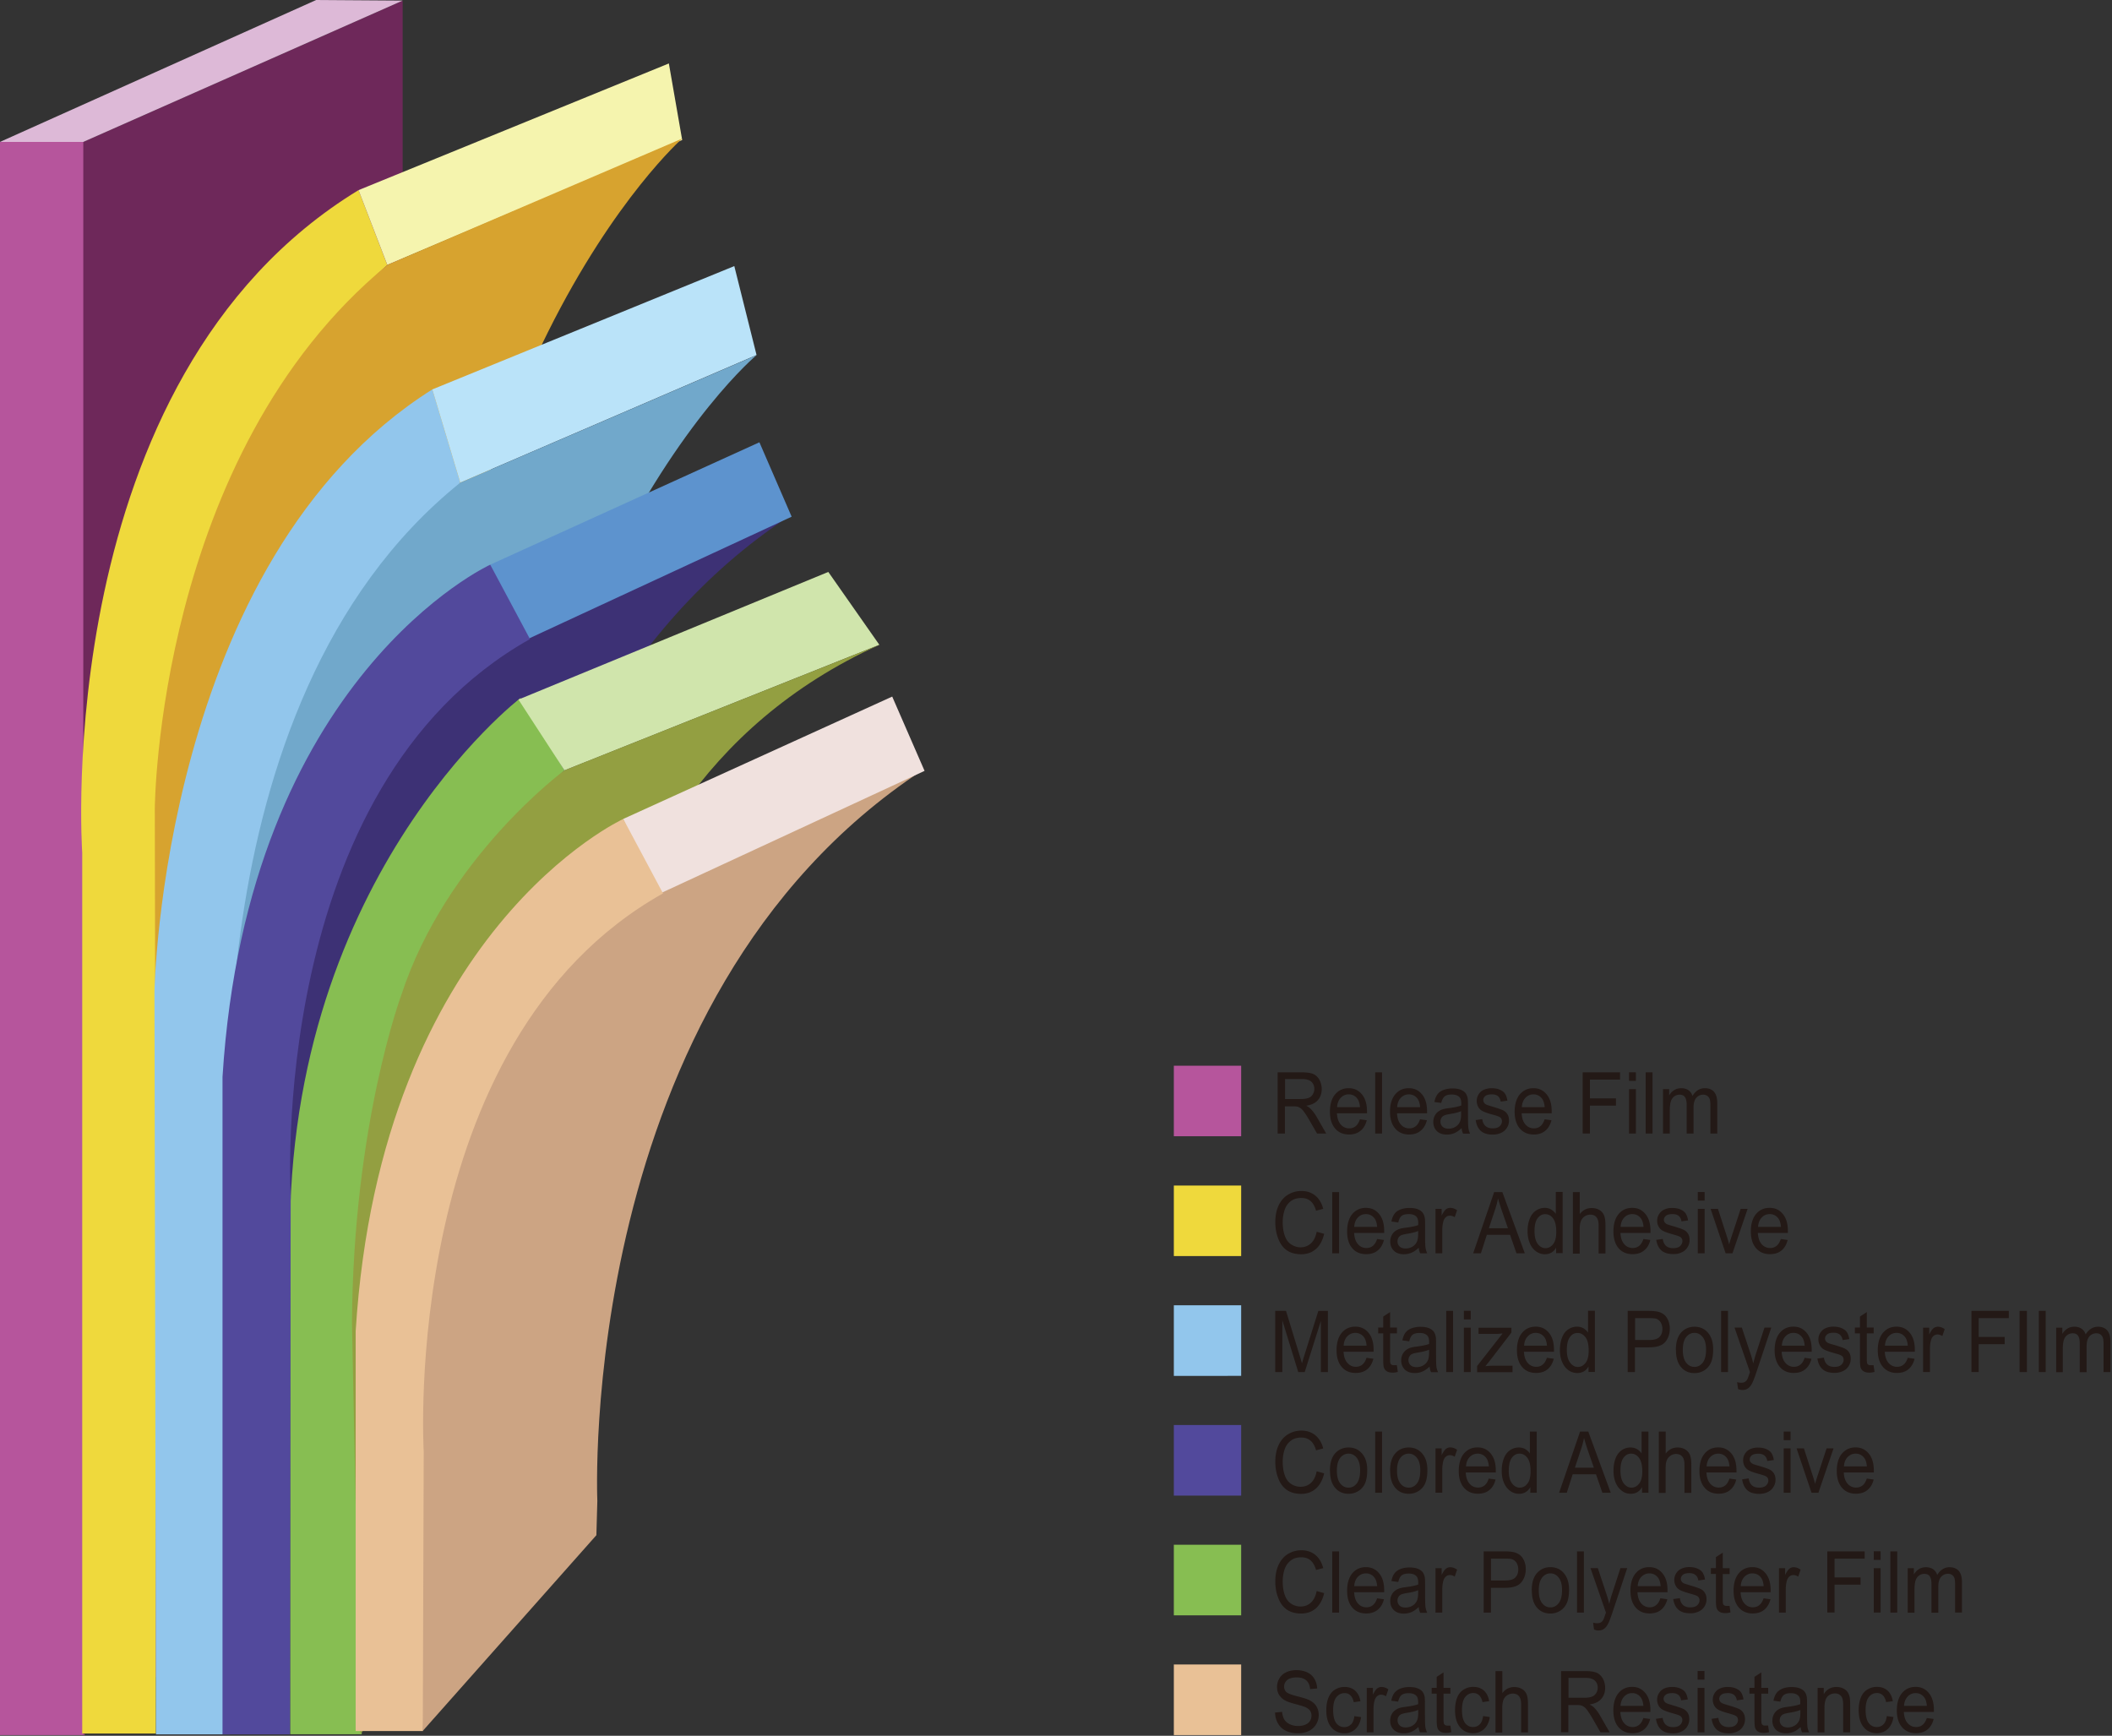
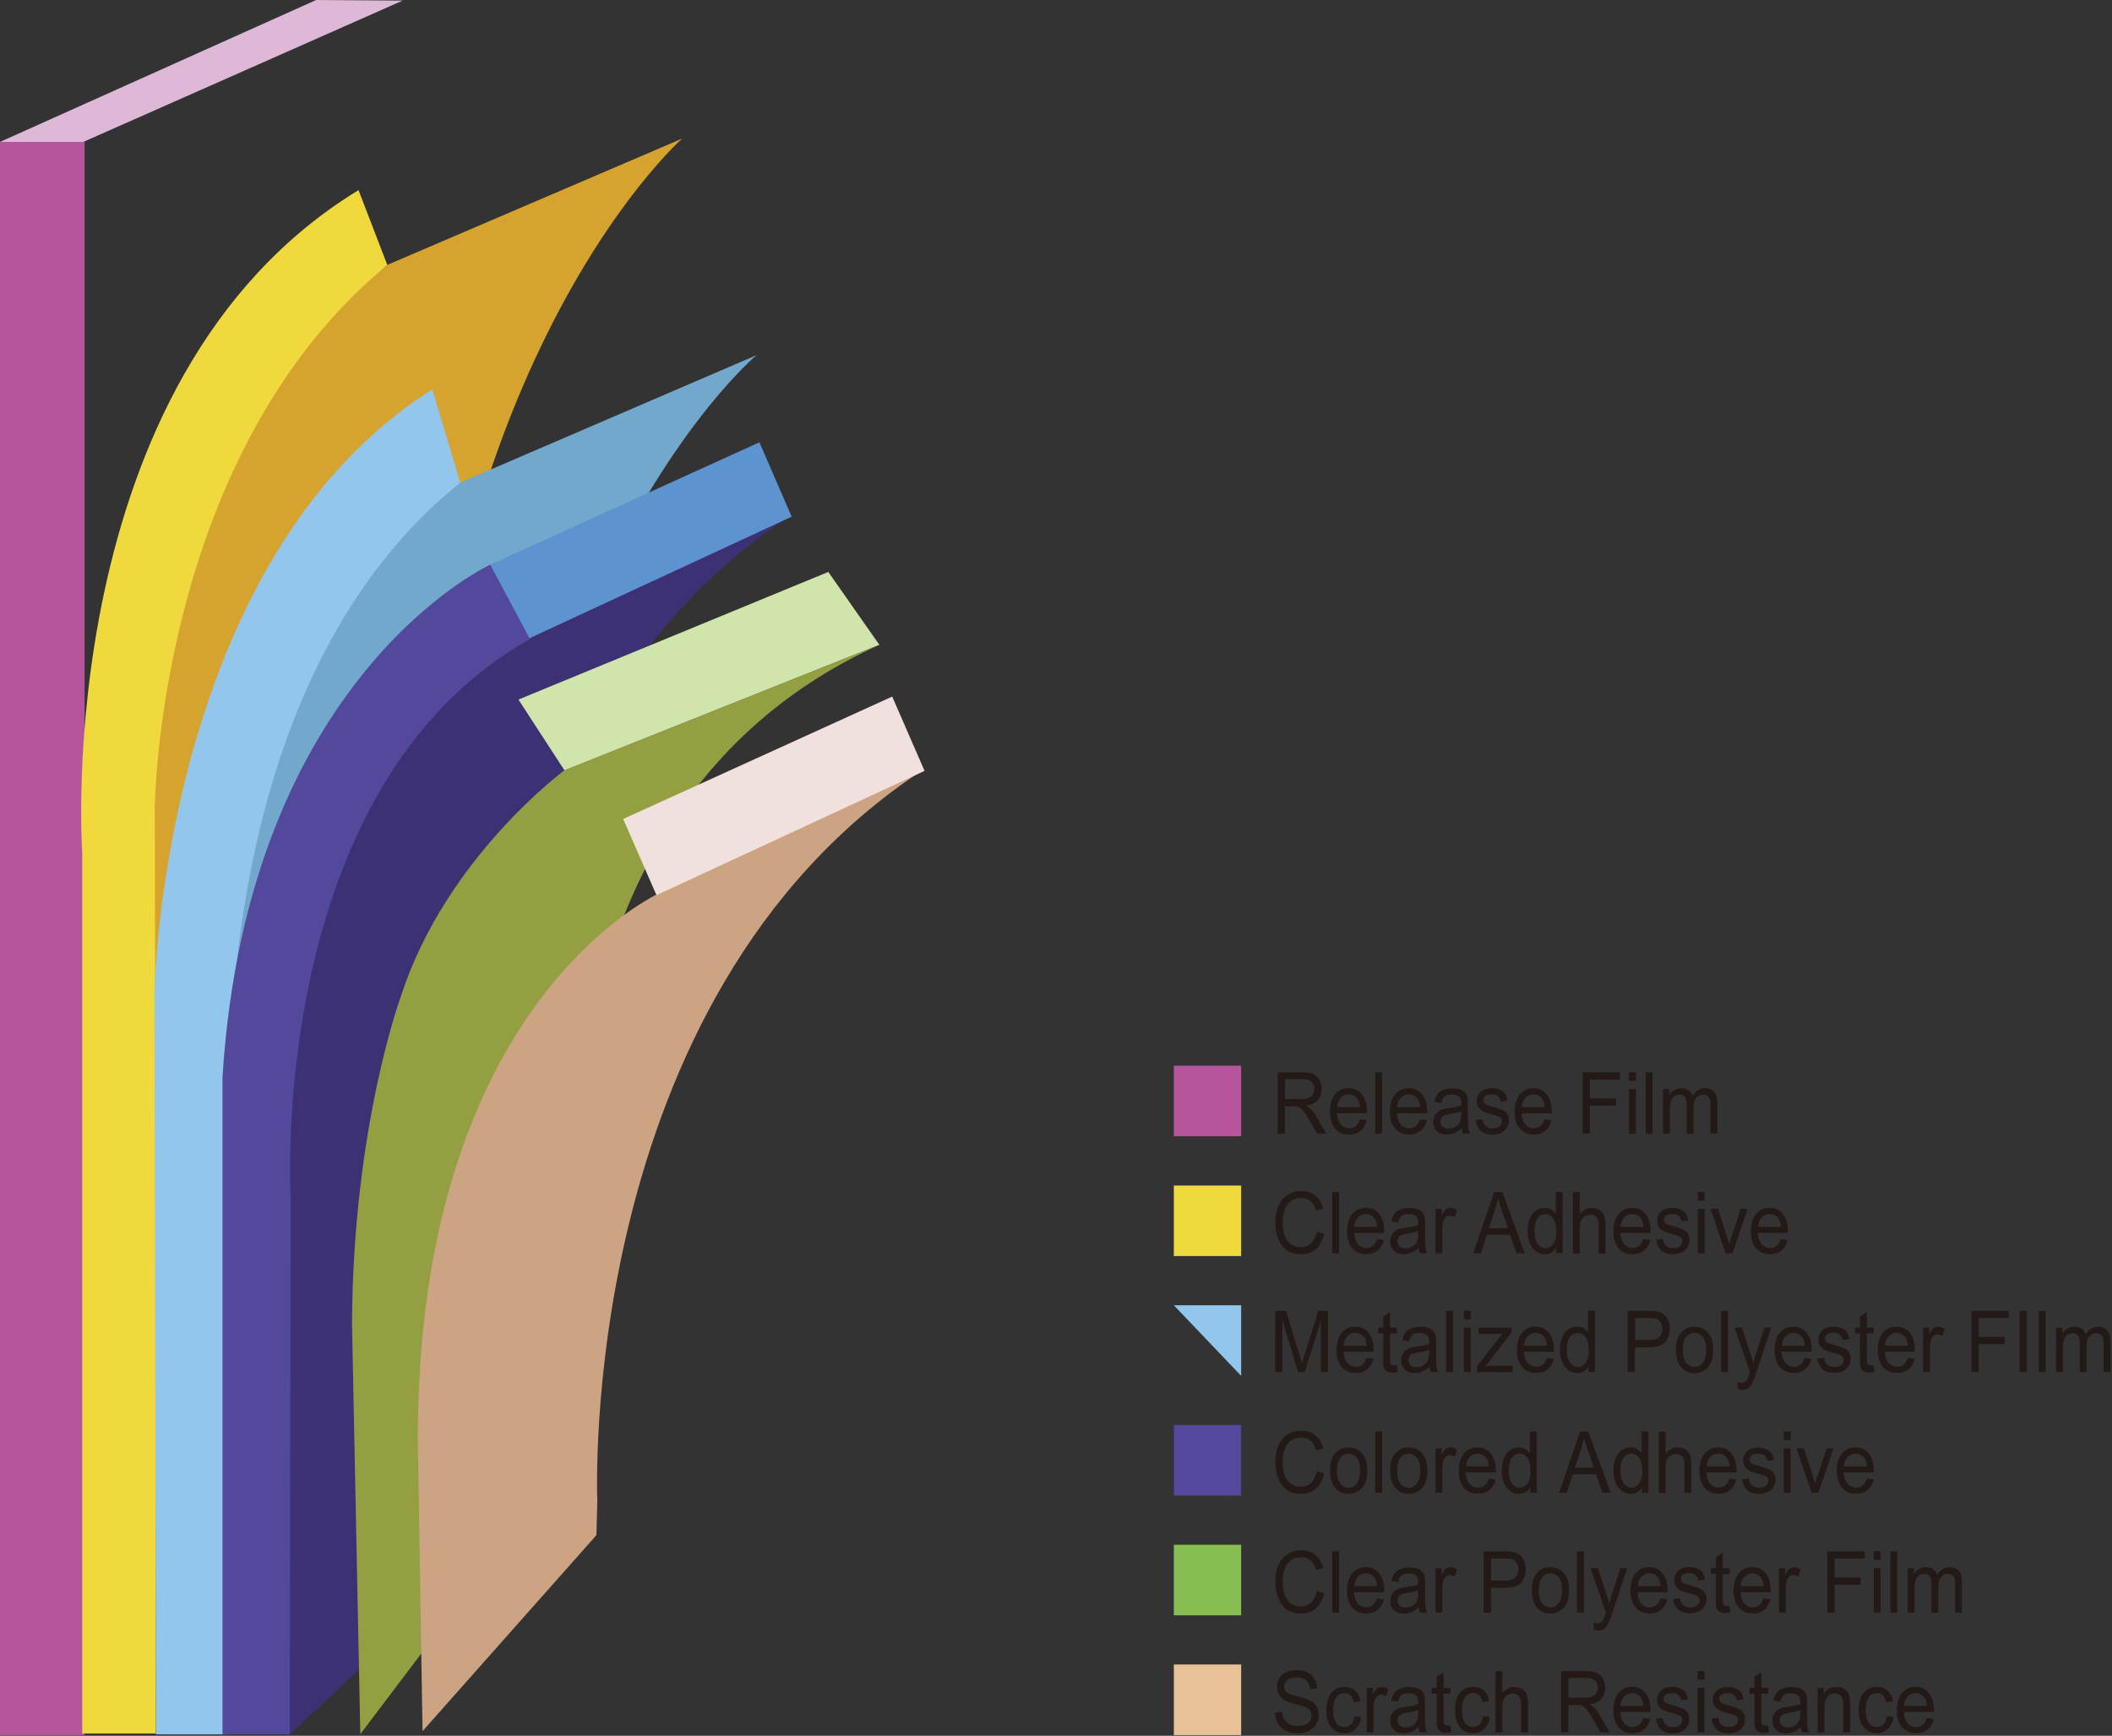
<svg xmlns="http://www.w3.org/2000/svg" width="466" height="383" fill="none">
  <rect width="100%" height="100%" fill="#333333" stroke="none" />
  <g clip-path="url(#a)">
    <path fill="#B6559C" d="M18.667 31.313H0v351.536h18.667z" />
-     <path fill="#6E285A" d="m88.846 326.607-70.468 56.216V31.313L88.846.132z" />
    <path fill="#DDB9D7" d="M0 31.313h18.378L88.846.131 69.76 0z" />
    <path fill="#EFD93C" d="M34.368 382.507H18.142V188.14S10.765 83.614 79.106 41.951l6.354 16.524S37.466 98.719 34.394 185.933v196.6z" />
-     <path fill="#F5F4AE" d="M79.106 41.952 147.58 14l2.941 16.891L85.46 58.45z" />
    <path fill="#D7A32F" d="m85.46 58.449 65.06-27.872S91.184 82.774 91.551 215.671v121.101l-57.025 45.735-.368-204.165s.447-77.967 51.302-119.867z" />
    <path fill="#92C6EC" d="M50.646 382.691H34.42l-.34-163.841s1.522-95.227 61.304-132.923l6.17 20.569s-51.302 67.801-50.882 162.37v113.852z" />
-     <path fill="#BAE3F9" d="m95.384 85.927 66.635-27.215 4.91 19.623-65.375 28.161z" />
    <path fill="#71A8CB" d="m101.554 106.496 65.374-28.135s-67.16 55.691-66.976 220.137v40.98l-49.175 43.24.578-120.813s-11.001-106.207 50.173-155.383z" />
    <path fill="#3D3175" d="m63.93 382.691 38.122-35.621.21-64.413s-4.673-118.448 71.965-168.806l-57.735 26.978S62.276 164.55 62.88 262.719l1.024 119.998z" />
    <path fill="#5D93CE" d="m108.17 124.596 7.351 16.838 59.152-27.425-7.115-16.418z" />
-     <path fill="#87BE52" d="m124.553 169.988-9.714-15.971s-53.166 40.612-50.803 123.938v104.71h15.779v-99.508s3.098-77.258 44.738-113.169" />
    <path fill="#D0E5AC" d="m114.392 154.359 68.368-28.161 11.263 16.077-69.47 27.714z" />
    <path fill="#939F41" d="m194.023 142.274-69.47 27.688s-26.07 19.203-35.995 49.57c0 0-10.633 28.529-10.896 72.372l1.838 90.735 48.125-63.572.131-43.187s-12.576-97.906 66.294-133.606z" />
    <path fill="#52499C" d="M49.097 382.692H63.93l.21-118.501s-5.514-90.445 52.798-123.177l-8.769-16.418s-53.534 24.509-59.073 113.037z" />
    <path fill="#CCA483" d="m93.257 381.955 38.332-43.213.21-7.592s-4.909-110.83 71.755-161.214l-57.734 26.978s-54.217 23.721-53.613 121.864l1.024 63.177z" />
    <path fill="#F0E1DE" d="m137.497 180.707 7.351 16.812L204 170.094l-7.141-16.392z" />
-     <path fill="#E9C196" d="M78.45 381.955h14.834l.21-61.654s-5.514-90.471 52.798-123.177l-8.769-16.418S83.99 205.215 78.476 293.743v88.239z" />
    <path fill="#231916" d="M281.909 250.123v-13.506h5.392c1.078 0 1.913.122 2.47.366.557.243 1.009.678 1.357 1.288.33.626.504 1.288.504 2.036 0 .957-.278 1.758-.835 2.419s-1.426 1.079-2.592 1.253c.435.226.766.453.975.679.469.47.921 1.079 1.339 1.793l2.105 3.672h-2.018l-1.618-2.802a24 24 0 0 0-1.165-1.862c-.313-.436-.574-.731-.818-.905a2.4 2.4 0 0 0-.73-.366 5 5 0 0 0-.905-.07h-1.861v6.005h-1.618zm1.617-7.623h3.462c.73 0 1.304-.087 1.739-.244.418-.156.731-.435.94-.8.226-.366.33-.766.33-1.201 0-.627-.209-1.149-.626-1.549-.418-.401-1.079-.609-1.983-.609h-3.844v4.403zM300.051 246.973l1.514.208c-.244.992-.696 1.776-1.357 2.315-.661.557-1.513.836-2.54.836-1.287 0-2.331-.436-3.079-1.323q-1.148-1.332-1.148-3.707c0-1.584.383-2.924 1.148-3.829.766-.905 1.757-1.358 2.992-1.358s2.157.453 2.905 1.34c.748.888 1.131 2.141 1.131 3.76v.435h-6.627c.052 1.079.33 1.897.834 2.471a2.4 2.4 0 0 0 1.879.853c.557 0 1.026-.157 1.426-.487.383-.314.696-.818.94-1.532zm-5.044-2.681h5.062c-.07-.818-.261-1.444-.574-1.862-.487-.644-1.131-.957-1.896-.957a2.33 2.33 0 0 0-1.775.766c-.487.504-.747 1.2-.8 2.053zM303.426 250.123v-13.506h1.513v13.506zM313.324 246.973l1.513.208c-.244.992-.713 1.776-1.374 2.315-.661.557-1.514.836-2.54.836-1.287 0-2.331-.436-3.079-1.323q-1.148-1.332-1.148-3.707c0-1.584.383-2.924 1.148-3.829.766-.905 1.757-1.358 2.992-1.358s2.157.453 2.905 1.34c.748.888 1.131 2.141 1.131 3.76v.435h-6.628c.053 1.079.331 1.897.835 2.471a2.4 2.4 0 0 0 1.879.853c.557 0 1.026-.157 1.426-.487.4-.314.714-.818.94-1.532zm-5.045-2.681h5.062c-.07-.818-.261-1.444-.574-1.862-.487-.644-1.131-.957-1.913-.957-.696 0-1.288.261-1.775.766-.487.504-.748 1.2-.8 2.053M322.508 248.905c-.54.522-1.079.888-1.583 1.114a4.4 4.4 0 0 1-1.653.33q-1.461 0-2.244-.783c-.521-.522-.782-1.201-.782-2.019 0-.47.104-.922.295-1.305.192-.4.453-.714.783-.957a3.3 3.3 0 0 1 1.079-.54c.295-.087.748-.174 1.339-.243 1.218-.157 2.105-.348 2.679-.575v-.435c0-.679-.139-1.148-.418-1.427-.382-.365-.939-.557-1.687-.557s-1.218.139-1.566.418c-.33.278-.574.748-.748 1.444l-1.513-.208c.139-.697.365-1.254.661-1.671s.748-.749 1.322-.975 1.253-.348 2.001-.348c.747 0 1.374.104 1.843.296q.705.287 1.044.731c.226.296.383.679.47 1.114.052.278.069.8.069 1.531v2.211q0 2.323.105 2.924c.069.417.191.8.365 1.166h-1.548c-.174-.348-.278-.749-.331-1.219zm-.122-3.725q-.809.366-2.453.627c-.626.104-1.061.209-1.304.331a1.27 1.27 0 0 0-.592.539 1.6 1.6 0 0 0-.208.801c0 .452.156.818.452 1.114s.748.452 1.322.452 1.096-.139 1.548-.418q.678-.417.991-1.148c.157-.366.244-.94.244-1.671v-.627M325.587 247.147l1.461-.209c.087.661.331 1.166.713 1.514.383.348.922.522 1.601.522s1.2-.157 1.53-.47.505-.679.505-1.096c0-.366-.139-.679-.435-.888-.209-.157-.731-.331-1.548-.557-1.114-.296-1.879-.574-2.296-.801-.418-.226-.748-.522-.957-.922a2.8 2.8 0 0 1-.331-1.305c0-.435.087-.836.279-1.219.174-.365.435-.678.73-.922.226-.191.557-.348.957-.487.4-.122.835-.192 1.305-.192.695 0 1.304.105 1.826.331s.922.522 1.166.905.417.888.504 1.514l-1.479.209c-.069-.505-.261-.888-.574-1.184q-.495-.417-1.356-.417c-.696 0-1.183.122-1.479.383-.296.243-.435.539-.435.887 0 .209.07.418.192.592.121.174.313.331.574.435.139.07.591.209 1.339.435 1.061.314 1.809.575 2.226.766s.748.487.992.87.348.853.348 1.427-.139 1.079-.435 1.549a2.88 2.88 0 0 1-1.27 1.132c-.539.261-1.165.4-1.861.4-1.148 0-2.035-.261-2.627-.801-.608-.522-.991-1.322-1.148-2.384zM340.808 246.973l1.513.208c-.243.992-.713 1.776-1.357 2.315-.661.557-1.513.836-2.539.836-1.288 0-2.314-.436-3.079-1.323q-1.149-1.332-1.148-3.707c0-1.584.382-2.924 1.148-3.829s1.757-1.358 2.992-1.358 2.157.453 2.905 1.34c.748.888 1.13 2.141 1.13 3.76v.435h-6.627c.052 1.079.33 1.897.835 2.471s1.13.853 1.878.853c.557 0 1.027-.157 1.427-.487.4-.314.696-.818.939-1.532zm-5.045-2.681h5.062c-.069-.818-.261-1.444-.574-1.862-.487-.644-1.131-.957-1.896-.957-.713 0-1.305.261-1.774.766-.487.504-.748 1.2-.8 2.053zM349.209 250.123v-13.506h8.245v1.601h-6.644v4.143h5.74v1.601h-5.74v6.144h-1.618zM360.95 238.497V236.6h-1.513v1.897zm0 11.626v-9.799h-1.513v9.799zM363.107 250.123v-13.506h1.514v13.506zM366.934 250.123v-9.799h1.357v1.375c.279-.47.644-.87 1.096-1.149.452-.296.974-.435 1.566-.435.643 0 1.182.157 1.6.453q.626.444.887 1.253c.696-1.149 1.6-1.706 2.731-1.706.87 0 1.548.261 2.018.801.469.539.713 1.375.713 2.489v6.718h-1.513v-6.161c0-.662-.053-1.149-.14-1.428a1.53 1.53 0 0 0-.521-.713 1.6 1.6 0 0 0-.905-.279c-.626 0-1.131.227-1.548.697-.4.452-.609 1.183-.609 2.193v5.691h-1.513v-6.37c0-.731-.122-1.288-.365-1.654-.244-.365-.644-.557-1.183-.557a2 2 0 0 0-1.166.366c-.348.244-.609.609-.765 1.079s-.244 1.149-.244 2.054v5.082h-1.513zM290.519 271.792l1.652.452c-.347 1.462-.956 2.594-1.826 3.36q-1.331 1.148-3.235 1.148c-1.27 0-2.383-.296-3.201-.887-.835-.592-1.461-1.445-1.879-2.576-.435-1.114-.643-2.332-.643-3.62 0-1.41.243-2.628.73-3.673s1.183-1.845 2.07-2.384a5.6 5.6 0 0 1 2.957-.818c1.218 0 2.244.348 3.079 1.027.835.696 1.409 1.653 1.74 2.906l-1.583.418c-.279-.975-.696-1.688-1.235-2.141-.539-.452-1.218-.661-2.035-.661-.94 0-1.74.244-2.366.748-.626.505-1.079 1.166-1.339 2.002a8.6 8.6 0 0 0-.383 2.576c0 1.148.156 2.14.452 2.993s.765 1.497 1.409 1.915 1.322.644 2.07.644c.905 0 1.67-.296 2.296-.871.626-.574 1.044-1.427 1.27-2.558M293.946 276.543v-13.506h1.514v13.506zM303.844 273.392l1.513.209c-.243.992-.696 1.775-1.374 2.315-.661.557-1.513.818-2.54.818-1.304 0-2.33-.435-3.078-1.323-.766-.87-1.131-2.123-1.131-3.707s.383-2.924 1.148-3.829 1.774-1.357 2.992-1.357 2.157.435 2.905 1.34c.748.887 1.13 2.14 1.13 3.759v.435h-6.627c.052 1.079.331 1.897.835 2.472a2.4 2.4 0 0 0 1.879.852c.556 0 1.026-.156 1.426-.487s.713-.818.939-1.532zm-5.045-2.68h5.062c-.069-.818-.261-1.445-.574-1.862-.487-.644-1.13-.957-1.913-.957-.696 0-1.287.243-1.774.765-.487.505-.748 1.201-.801 2.054M313.028 275.324c-.557.522-1.078.888-1.6 1.097a4.4 4.4 0 0 1-1.653.33c-.974 0-1.722-.261-2.244-.8-.522-.522-.782-1.201-.782-2.019 0-.47.104-.922.295-1.305.192-.401.453-.714.783-.958a3.3 3.3 0 0 1 1.078-.539c.296-.087.748-.174 1.34-.244 1.218-.156 2.105-.348 2.679-.574v-.435c0-.679-.14-1.149-.418-1.427-.383-.383-.939-.557-1.687-.557-.713 0-1.218.139-1.566.4-.33.278-.574.748-.73 1.445l-1.514-.209c.14-.696.348-1.253.661-1.671.296-.435.748-.749 1.322-.975s1.253-.348 2.018-.348c.766 0 1.374.105 1.844.296s.818.435 1.044.748c.226.296.382.662.469 1.132.053.278.07.783.07 1.531v2.211q0 2.323.104 2.924c.07.4.192.8.366 1.166h-1.548a3.2 3.2 0 0 1-.314-1.219zm-.122-3.707q-.809.366-2.452.627c-.627.104-1.061.209-1.305.33a1.27 1.27 0 0 0-.591.54c-.14.244-.209.505-.209.801 0 .435.156.818.452 1.113s.748.453 1.322.453 1.096-.139 1.548-.418q.679-.417.992-1.148c.156-.383.243-.94.243-1.671v-.627M316.733 276.542v-9.798h1.357v1.479c.347-.696.661-1.148.939-1.375.296-.226.591-.33.957-.33q.756 0 1.513.522l-.522 1.531a2.04 2.04 0 0 0-1.078-.33c-.314 0-.609.104-.87.33-.261.209-.435.522-.557.905a7.6 7.6 0 0 0-.243 1.932v5.134h-1.514zM325.048 276.543l4.627-13.506h1.809l4.957 13.506h-1.843l-1.409-4.073h-5.132l-1.304 4.073zm3.479-5.535h4.192l-1.305-3.742a72 72 0 0 1-.887-2.819c-.174.87-.4 1.74-.696 2.593l-1.322 3.986zM343.347 276.543v-1.236c-.557.957-1.392 1.444-2.47 1.444a3.24 3.24 0 0 1-1.966-.644c-.591-.435-1.061-1.026-1.374-1.81-.331-.765-.487-1.653-.487-2.645s.139-1.862.452-2.663c.296-.801.731-1.392 1.339-1.827a3.37 3.37 0 0 1 1.983-.644c.54 0 1.009.121 1.427.365.417.244.765.574 1.026.957v-4.838h1.513v13.506h-1.391zm-4.766-4.891c0 1.253.243 2.193.713 2.819.487.627 1.061.94 1.704.94.644 0 1.218-.296 1.688-.887.469-.592.695-1.497.695-2.715 0-1.341-.226-2.333-.695-2.959-.47-.627-1.044-.94-1.74-.94s-1.235.296-1.687.905-.678 1.549-.678 2.854zM347.052 276.543v-13.506h1.513v4.856c.696-.905 1.583-1.34 2.627-1.34.644 0 1.218.139 1.705.435s.817.679 1.026 1.183q.313.757.313 2.193v6.214h-1.513v-6.196c0-.836-.157-1.427-.487-1.81-.313-.383-.783-.557-1.357-.557-.435 0-.852.122-1.235.383a2.24 2.24 0 0 0-.835 1.044c-.174.435-.261 1.044-.261 1.81v5.36h-1.513zM362.62 273.392l1.513.209c-.243.992-.695 1.775-1.374 2.315-.661.557-1.513.818-2.539.818-1.305 0-2.331-.435-3.097-1.323-.748-.87-1.13-2.123-1.13-3.707s.382-2.924 1.148-3.829 1.774-1.357 2.992-1.357 2.157.435 2.905 1.34c.748.887 1.13 2.14 1.13 3.759v.435h-6.627c.052 1.079.33 1.897.835 2.472a2.39 2.39 0 0 0 1.878.852c.557 0 1.027-.156 1.427-.487s.713-.818.939-1.532zm-5.044-2.68h5.061c-.069-.818-.26-1.445-.574-1.862-.487-.644-1.13-.957-1.913-.957-.696 0-1.287.243-1.774.765-.487.505-.748 1.201-.8 2.054M365.403 273.584l1.479-.209c.087.661.33 1.166.696 1.514.382.348.922.522 1.6.522s1.2-.156 1.531-.47.504-.678.504-1.096c0-.383-.139-.661-.435-.888-.208-.139-.73-.33-1.548-.557-1.113-.313-1.878-.574-2.296-.8a2.34 2.34 0 0 1-.957-.923 2.6 2.6 0 0 1-.33-1.322c0-.435.087-.836.278-1.219.192-.365.435-.678.748-.922.226-.192.557-.348.957-.487.4-.14.835-.192 1.304-.192.696 0 1.305.105 1.844.331.522.226.905.522 1.166.905q.365.574.522 1.514l-1.462.209c-.069-.505-.26-.905-.591-1.184-.33-.295-.783-.417-1.357-.417-.696 0-1.183.122-1.478.365-.296.261-.453.557-.453.888 0 .209.07.4.192.574.121.174.313.331.574.435.156.07.591.209 1.339.418 1.061.313 1.809.574 2.227.766.417.209.748.487.991.87.244.383.348.853.348 1.41s-.139 1.079-.435 1.566-.713.87-1.27 1.131c-.556.279-1.165.401-1.861.401-1.148 0-2.035-.261-2.644-.801-.609-.539-.991-1.323-1.148-2.384zM374.605 264.917v-1.897h1.514v1.897zm0 11.626v-9.799h1.514v9.799zM380.746 276.543l-3.305-9.799h1.618l1.896 5.865c.208.644.4 1.288.574 1.967.139-.522.33-1.131.574-1.862l1.965-5.97h1.531l-3.34 9.799h-1.513M392.922 273.392l1.513.209c-.243.992-.695 1.775-1.356 2.315-.661.557-1.514.818-2.54.818-1.287 0-2.314-.435-3.079-1.323-.765-.87-1.148-2.123-1.148-3.707s.383-2.924 1.148-3.829 1.757-1.357 2.992-1.357 2.157.435 2.905 1.34c.748.887 1.131 2.14 1.131 3.759v.435h-6.628c.07 1.079.331 1.897.835 2.472a2.4 2.4 0 0 0 1.879.852c.556 0 1.026-.156 1.426-.487s.696-.818.939-1.532zm-5.027-2.68h5.062c-.07-.818-.261-1.445-.574-1.862-.487-.644-1.131-.957-1.896-.957-.696 0-1.305.243-1.775.765-.487.505-.747 1.201-.8 2.054zM290.519 324.649l1.652.452c-.347 1.462-.956 2.593-1.826 3.359-.887.783-1.966 1.166-3.235 1.166-1.27 0-2.383-.296-3.201-.887-.835-.592-1.461-1.445-1.879-2.576-.435-1.114-.643-2.332-.643-3.62 0-1.41.243-2.628.73-3.673s1.183-1.844 2.07-2.384a5.6 5.6 0 0 1 2.957-.818c1.218 0 2.244.348 3.079 1.027.835.696 1.409 1.653 1.74 2.906l-1.583.418c-.279-.975-.696-1.688-1.235-2.141q-.809-.678-2.035-.678c-.94 0-1.74.243-2.366.748s-1.079 1.166-1.339 2.001a8.6 8.6 0 0 0-.383 2.576c0 1.149.156 2.141.452 2.994s.765 1.497 1.409 1.914a3.7 3.7 0 0 0 2.07.627c.905 0 1.67-.279 2.296-.853s1.044-1.427 1.27-2.558M293.441 324.492q0-2.715 1.357-4.02c.766-.731 1.687-1.079 2.766-1.079 1.2 0 2.192.435 2.957 1.322.765.888 1.148 2.089 1.148 3.655 0 1.253-.174 2.245-.504 2.976a3.74 3.74 0 0 1-1.479 1.671c-.643.4-1.357.592-2.122.592-1.235 0-2.227-.435-2.975-1.323-.765-.87-1.13-2.141-1.13-3.794zm1.531 0q0 1.88.731 2.82c.487.626 1.096.939 1.844.939s1.339-.313 1.826-.939q.73-.94.731-2.872c0-1.218-.244-2.123-.731-2.75q-.73-.94-1.826-.94c-.731 0-1.357.313-1.844.94q-.73.94-.731 2.819zM303.426 329.383v-13.506h1.513v13.506zM306.714 324.492q0-2.715 1.357-4.02c.748-.731 1.67-1.079 2.765-1.079 1.201 0 2.192.435 2.958 1.322.765.888 1.148 2.089 1.148 3.655 0 1.253-.174 2.245-.505 2.976a3.74 3.74 0 0 1-1.478 1.671c-.644.4-1.357.592-2.123.592-1.235 0-2.226-.435-2.974-1.323-.765-.87-1.131-2.141-1.131-3.794zm1.531 0q0 1.88.73 2.82c.487.626 1.096.939 1.844.939s1.339-.313 1.826-.939q.731-.94.731-2.872c0-1.218-.243-2.123-.731-2.75q-.73-.94-1.826-.94c-.731 0-1.357.313-1.844.94q-.73.94-.73 2.819zM316.733 329.382v-9.798h1.357v1.497c.347-.697.661-1.149.939-1.375.296-.209.591-.331.957-.331q.756 0 1.513.522l-.522 1.532c-.365-.227-.731-.348-1.078-.348-.314 0-.609.104-.87.33-.261.209-.435.522-.557.905a7.6 7.6 0 0 0-.243 1.932v5.117h-1.514zM328.474 326.25l1.514.209c-.244.992-.696 1.775-1.357 2.314-.661.557-1.514.818-2.54.818-1.287 0-2.313-.435-3.079-1.322q-1.148-1.332-1.148-3.708c0-1.583.383-2.923 1.148-3.828.766-.905 1.757-1.358 2.992-1.358s2.157.453 2.905 1.34c.748.888 1.131 2.141 1.131 3.759v.436h-6.628c.053 1.079.331 1.897.835 2.471.505.574 1.131.853 1.879.853.557 0 1.026-.157 1.426-.47.383-.313.714-.836.94-1.532zm-5.027-2.681h5.062c-.07-.818-.261-1.444-.574-1.862-.487-.644-1.131-.957-1.896-.957-.696 0-1.287.261-1.774.766-.487.504-.748 1.201-.8 2.053zM337.659 329.383v-1.236c-.557.975-1.392 1.462-2.487 1.462a3.24 3.24 0 0 1-1.966-.644c-.591-.435-1.044-1.027-1.374-1.793-.331-.765-.487-1.653-.487-2.663s.156-1.862.452-2.662c.296-.801.748-1.41 1.339-1.828a3.36 3.36 0 0 1 1.983-.626c.522 0 1.009.121 1.427.365.417.244.748.557 1.009.957v-4.838h1.513v13.506h-1.409m-4.766-4.891q0 1.88.73 2.82c.487.626 1.044.939 1.705.939s1.218-.295 1.687-.887.696-1.497.696-2.715c0-1.34-.226-2.332-.696-2.959-.469-.627-1.043-.94-1.739-.94s-1.235.296-1.687.905c-.453.609-.679 1.549-.679 2.854zM344.008 329.383l4.627-13.506h1.809l4.958 13.506h-1.844l-1.409-4.073H347l-1.305 4.073h-1.704zm3.479-5.535h4.192l-1.304-3.742a44 44 0 0 1-.87-2.819c-.174.87-.4 1.74-.696 2.593l-1.322 3.986zM362.307 329.383v-1.236c-.556.975-1.391 1.462-2.487 1.462a3.16 3.16 0 0 1-1.948-.644c-.592-.435-1.044-1.027-1.375-1.793-.33-.765-.487-1.653-.487-2.663s.139-1.862.435-2.662c.296-.801.748-1.41 1.34-1.828a3.35 3.35 0 0 1 1.983-.626c.539 0 1.008.121 1.426.365s.765.557 1.009.957v-4.838h1.513v13.506h-1.409m-4.766-4.891q0 1.88.731 2.82c.487.626 1.043.939 1.704.939s1.218-.295 1.688-.887c.469-.592.695-1.497.695-2.715 0-1.34-.243-2.332-.713-2.959s-1.044-.94-1.739-.94-1.235.296-1.688.905-.678 1.549-.678 2.854zM366.013 329.383v-13.506h1.513v4.856c.696-.905 1.565-1.34 2.626-1.34.644 0 1.218.139 1.688.435a2.42 2.42 0 0 1 1.026 1.183q.313.757.313 2.193v6.196h-1.513v-6.196c0-.835-.157-1.427-.487-1.81q-.496-.574-1.357-.574c-.435 0-.852.122-1.235.383a2.24 2.24 0 0 0-.835 1.044c-.174.435-.244 1.044-.244 1.81v5.361h-1.513zM381.58 326.25l1.514.209c-.244.992-.696 1.775-1.357 2.314-.661.557-1.514.818-2.54.818-1.304 0-2.331-.435-3.079-1.322q-1.148-1.332-1.148-3.708c0-1.583.383-2.923 1.148-3.828.766-.905 1.757-1.358 2.992-1.358s2.157.453 2.905 1.34c.748.888 1.131 2.141 1.131 3.759v.436h-6.628c.053 1.079.331 1.897.835 2.471.505.574 1.131.853 1.879.853.557 0 1.026-.157 1.426-.47s.713-.836.94-1.532zm-5.044-2.681h5.062c-.07-.818-.261-1.444-.574-1.862-.487-.644-1.131-.957-1.896-.957-.696 0-1.288.261-1.775.766-.487.504-.748 1.201-.8 2.053zM384.364 326.423l1.478-.209c.087.662.313 1.166.696 1.514s.922.523 1.6.523c.679 0 1.201-.157 1.531-.47.331-.314.505-.679.505-1.079 0-.383-.14-.679-.435-.888-.209-.157-.731-.331-1.548-.557-1.096-.296-1.879-.574-2.296-.801a2.33 2.33 0 0 1-.957-.922 2.8 2.8 0 0 1-.331-1.305c0-.435.087-.836.279-1.219.174-.365.434-.678.73-.922.226-.192.557-.348.957-.487.4-.122.835-.192 1.305-.192.695 0 1.304.105 1.826.331s.922.522 1.165.905q.366.575.522 1.514l-1.461.209c-.07-.505-.261-.905-.591-1.184q-.496-.417-1.357-.417c-.696 0-1.183.122-1.479.383-.295.243-.435.539-.435.887 0 .209.053.418.192.575.122.174.313.33.574.435.139.069.591.209 1.339.417 1.061.314 1.809.575 2.227.766s.748.487.991.87c.244.383.366.853.366 1.428a2.93 2.93 0 0 1-.453 1.566c-.295.487-.713.87-1.27 1.131-.539.261-1.165.401-1.861.401-1.148 0-2.035-.262-2.626-.801-.609-.54-.992-1.323-1.148-2.384zM393.565 317.774v-1.897h1.514v1.897zm0 11.609v-9.799h1.514v9.799zM399.706 329.383l-3.305-9.799h1.618l1.896 5.865c.208.627.4 1.288.574 1.967.139-.522.33-1.131.574-1.862l1.965-5.97h1.531l-3.34 9.799h-1.513M411.9 326.25l1.513.209c-.243.992-.696 1.775-1.374 2.314-.661.557-1.513.818-2.54.818-1.287 0-2.331-.435-3.078-1.322q-1.149-1.332-1.149-3.708c0-1.583.383-2.923 1.149-3.828.765-.905 1.774-1.358 2.991-1.358s2.157.453 2.905 1.34c.748.888 1.131 2.141 1.131 3.759v.436h-6.627c.052 1.079.33 1.897.835 2.471s1.13.853 1.878.853c.557 0 1.026-.157 1.427-.47.4-.313.713-.836.939-1.532zm-5.045-2.681h5.062c-.069-.818-.261-1.444-.574-1.862-.487-.644-1.13-.957-1.913-.957-.696 0-1.287.261-1.774.766-.488.504-.748 1.201-.801 2.053M290.519 351.068l1.652.453c-.347 1.462-.956 2.576-1.826 3.359q-1.331 1.149-3.235 1.149c-1.27 0-2.383-.296-3.201-.888-.835-.592-1.461-1.445-1.879-2.576-.435-1.114-.643-2.315-.643-3.62 0-1.41.243-2.628.73-3.672s1.183-1.845 2.07-2.385a5.6 5.6 0 0 1 2.957-.818c1.218 0 2.244.348 3.079 1.027s1.409 1.654 1.74 2.907l-1.583.417c-.279-.974-.696-1.688-1.235-2.14s-1.218-.662-2.035-.662c-.94 0-1.74.244-2.366.749a4.08 4.08 0 0 0-1.339 1.984 8.7 8.7 0 0 0-.383 2.593c0 1.149.156 2.141.452 2.994.296.852.765 1.496 1.409 1.914a3.7 3.7 0 0 0 2.07.627c.905 0 1.67-.279 2.296-.871.626-.574 1.044-1.427 1.27-2.558zM293.946 355.82v-13.506h1.514v13.506zM303.844 352.67l1.513.208c-.243.993-.696 1.776-1.374 2.315-.661.557-1.513.818-2.54.818-1.304 0-2.33-.435-3.078-1.322-.766-.888-1.131-2.124-1.131-3.708 0-1.583.383-2.924 1.148-3.829s1.774-1.357 2.992-1.357 2.157.452 2.905 1.34 1.13 2.141 1.13 3.759v.435h-6.627c.052 1.08.331 1.898.835 2.472a2.4 2.4 0 0 0 1.879.853c.556 0 1.026-.157 1.426-.488.4-.313.713-.818.939-1.531zm-5.045-2.681h5.062c-.069-.818-.261-1.444-.574-1.862-.487-.644-1.13-.957-1.913-.957-.696 0-1.287.261-1.774.766-.487.504-.748 1.201-.801 2.053M313.028 354.601c-.557.522-1.078.888-1.6 1.114a4.4 4.4 0 0 1-1.653.331q-1.461 0-2.244-.783c-.522-.523-.782-1.201-.782-2.019 0-.47.104-.923.295-1.306.192-.4.453-.713.783-.957a3.3 3.3 0 0 1 1.078-.539c.296-.087.748-.174 1.34-.244 1.218-.157 2.105-.348 2.679-.574v-.436c0-.678-.14-1.148-.418-1.427-.383-.383-.939-.557-1.687-.557-.713 0-1.218.14-1.566.418-.33.279-.574.748-.73 1.445l-1.514-.209c.14-.696.348-1.253.661-1.671.296-.418.748-.748 1.322-.975s1.253-.348 2.018-.348c.766 0 1.374.105 1.844.296q.705.287 1.044.731c.226.296.382.679.469 1.131.053.279.07.801.07 1.532v2.228q0 2.323.104 2.924c.07.4.192.8.366 1.166h-1.548a3.2 3.2 0 0 1-.314-1.219zm-.122-3.724c-.539.243-1.357.47-2.452.626-.627.105-1.061.209-1.305.331a1.37 1.37 0 0 0-.591.539q-.21.366-.209.784c0 .452.156.818.452 1.114.296.295.748.435 1.322.435a2.9 2.9 0 0 0 1.548-.418q.679-.418.992-1.149c.156-.383.243-.94.243-1.671v-.609zM316.733 355.819v-9.799h1.357v1.497c.347-.696.661-1.149.939-1.375.296-.226.591-.33.957-.33.504 0 1.008.174 1.513.539l-.522 1.532c-.365-.227-.731-.348-1.078-.348-.314 0-.609.104-.87.33s-.435.522-.557.905a7.6 7.6 0 0 0-.243 1.932v5.117h-1.514zM327.361 355.82v-13.506h4.592c.818 0 1.427.053 1.862.14a3.54 3.54 0 0 1 1.496.626c.4.314.73.749.974 1.306.243.557.365 1.166.365 1.844q0 1.724-.992 2.924c-.661.801-1.843 1.201-3.565 1.201h-3.132v5.465h-1.617zm1.6-7.083h3.149c1.044 0 1.792-.209 2.226-.644.435-.435.661-1.027.661-1.81 0-.557-.139-1.045-.382-1.445a1.87 1.87 0 0 0-1.027-.801c-.26-.087-.765-.121-1.495-.121h-3.114v4.821zM337.972 350.912q0-2.715 1.357-4.021c.765-.731 1.67-1.096 2.766-1.096 1.2 0 2.191.435 2.957 1.323q1.148 1.331 1.148 3.655c0 1.253-.174 2.245-.505 2.976a3.8 3.8 0 0 1-1.478 1.688 3.95 3.95 0 0 1-2.122.592q-1.853 0-2.975-1.306c-.765-.887-1.13-2.14-1.13-3.794zm1.548 0q0 1.88.731 2.819c.487.627 1.096.94 1.844.94s1.339-.313 1.826-.94q.73-.939.731-2.871c0-1.219-.244-2.124-.731-2.75q-.73-.94-1.826-.94c-.731 0-1.357.313-1.844.94q-.73.94-.731 2.819zM347.957 355.82v-13.506h1.513v13.506zM351.714 359.578l-.209-1.549a2.9 2.9 0 0 0 .887.14c.348 0 .627-.053.835-.192.209-.122.383-.296.505-.522.087-.157.261-.574.469-1.236.035-.087.087-.226.14-.4l-3.41-9.816h1.618l1.879 5.656c.243.714.452 1.48.643 2.263.174-.748.365-1.479.609-2.21l1.861-5.709h1.496l-3.322 9.973c-.366 1.079-.644 1.81-.853 2.21-.261.539-.574.94-.922 1.201-.347.261-.765.383-1.252.383-.296 0-.609-.07-.974-.209zM366.377 352.67l1.514.208c-.261.993-.713 1.776-1.374 2.315-.661.557-1.514.818-2.54.818-1.305 0-2.314-.435-3.079-1.322q-1.148-1.332-1.148-3.708c0-1.583.383-2.924 1.148-3.829s1.757-1.357 2.992-1.357 2.157.452 2.905 1.34 1.131 2.141 1.131 3.759v.435h-6.628c.052 1.08.331 1.898.835 2.472.505.574 1.131.853 1.861.853.557 0 1.027-.157 1.427-.488.4-.313.713-.818.939-1.531zm-5.027-2.681h5.062c-.069-.818-.261-1.444-.574-1.862-.487-.644-1.131-.957-1.913-.957-.696 0-1.287.261-1.775.766-.487.504-.748 1.201-.8 2.053M369.178 352.843l1.479-.209c.087.661.313 1.166.696 1.514s.921.522 1.6.522c.678 0 1.2-.157 1.531-.47s.504-.679.504-1.096c0-.383-.139-.662-.435-.888-.209-.157-.73-.331-1.548-.557-1.113-.313-1.879-.574-2.296-.801a2.17 2.17 0 0 1-.957-.939 2.6 2.6 0 0 1-.33-1.306c0-.435.087-.835.278-1.218.191-.366.435-.679.731-.922.243-.192.556-.349.956-.488a4 4 0 0 1 1.305-.209c.696 0 1.305.105 1.826.331s.922.522 1.166.905q.364.575.522 1.514l-1.479.209c-.069-.505-.261-.905-.591-1.183-.331-.279-.783-.436-1.357-.436-.696 0-1.2.122-1.479.383-.295.261-.434.557-.434.888 0 .209.069.418.191.592s.313.33.574.435c.139.052.591.191 1.339.418 1.061.313 1.809.574 2.227.765s.748.488.974.871q.365.573.365 1.409a2.96 2.96 0 0 1-.435 1.567c-.295.487-.713.87-1.269 1.131a4.3 4.3 0 0 1-1.862.4c-1.165 0-2.035-.261-2.644-.8-.609-.54-.991-1.323-1.148-2.385zM381.616 354.322l.208 1.462c-.417.105-.8.157-1.13.157-.557 0-.974-.105-1.287-.296a1.54 1.54 0 0 1-.627-.748c-.121-.314-.174-.975-.174-1.967v-5.639h-1.113v-1.288h1.113v-2.419l1.514-.992v3.428h1.513v1.288h-1.513V353c0 .47.017.765.069.905a.6.6 0 0 0 .261.313c.122.087.296.122.505.122h.661zM389.13 352.67l1.513.208c-.243.993-.713 1.776-1.374 2.315-.661.557-1.513.818-2.54.818-1.287 0-2.313-.435-3.079-1.322q-1.148-1.332-1.148-3.708c0-1.583.383-2.924 1.148-3.829.766-.905 1.757-1.357 2.992-1.357s2.157.452 2.905 1.34 1.131 2.141 1.131 3.759v.435h-6.627c.052 1.08.33 1.898.835 2.472s1.13.853 1.878.853c.557 0 1.026-.157 1.426-.488.401-.313.714-.818.94-1.531zm-5.045-2.681h5.062c-.069-.818-.261-1.444-.574-1.862-.487-.644-1.13-.957-1.913-.957-.696 0-1.287.261-1.774.766-.488.504-.748 1.201-.801 2.053M392.522 355.819v-9.799h1.357v1.497c.347-.696.661-1.149.939-1.375s.591-.33.957-.33c.504 0 1.008.174 1.513.539l-.522 1.532c-.365-.227-.73-.348-1.078-.348-.313 0-.609.104-.87.33-.261.209-.435.522-.557.905a7.6 7.6 0 0 0-.243 1.932v5.117h-1.514zM403.185 355.82v-13.506h8.245v1.602h-6.645v4.142h5.74v1.601h-5.74v6.144h-1.618zM413.43 344.193v-1.897h1.514v1.897zm0 11.626v-9.799h1.514v9.799zM417.101 355.82v-13.506h1.513v13.506zM420.927 355.819v-9.799h1.357v1.375a3.45 3.45 0 0 1 1.096-1.148c.452-.296.974-.435 1.565-.435.644 0 1.183.156 1.601.452q.626.444.887 1.253c.695-1.131 1.6-1.705 2.731-1.705.869 0 1.548.278 2.017.8.47.54.714 1.358.714 2.489v6.718h-1.514v-6.161c0-.661-.052-1.149-.139-1.427a1.53 1.53 0 0 0-.522-.714 1.52 1.52 0 0 0-.887-.261c-.626 0-1.131.226-1.548.696-.417.453-.609 1.184-.609 2.211v5.691h-1.513v-6.37c0-.731-.122-1.288-.365-1.654-.244-.365-.644-.557-1.201-.557-.417 0-.817.122-1.165.366s-.609.609-.765 1.079-.244 1.166-.244 2.054v5.082h-1.513zM281.335 377.871l1.548-.14c.07.679.244 1.236.487 1.671q.392.653 1.2 1.044c.54.261 1.166.401 1.844.401.609 0 1.148-.105 1.601-.296.469-.209.8-.47 1.026-.836.226-.348.33-.731.33-1.148q0-.627-.313-1.097c-.209-.313-.574-.574-1.078-.8-.331-.14-1.044-.366-2.157-.662s-1.896-.574-2.331-.835a3.6 3.6 0 0 1-1.305-1.253 3.4 3.4 0 0 1-.417-1.671c0-.679.174-1.323.522-1.915.348-.591.852-1.044 1.53-1.357.661-.313 1.409-.453 2.227-.453.904 0 1.687.157 2.383.488s1.218.8 1.583 1.427c.365.626.574 1.34.609 2.123l-1.548.139c-.087-.852-.366-1.479-.853-1.914-.469-.435-1.183-.661-2.104-.661-.922 0-1.67.191-2.123.591-.435.401-.661.871-.661 1.428 0 .487.157.887.47 1.183.313.313 1.113.627 2.418.957 1.304.331 2.192.609 2.679.853.713.366 1.235.818 1.565 1.375.331.557.505 1.201.505 1.914 0 .714-.192 1.393-.557 2.019a3.77 3.77 0 0 1-1.6 1.48c-.696.348-1.479.522-2.331.522-1.096 0-2.018-.174-2.749-.54a3.96 3.96 0 0 1-1.739-1.601c-.418-.713-.644-1.531-.661-2.436M298.068 380.498c-.382.401-.887.592-1.478.592-.713 0-1.305-.296-1.757-.887q-.678-.888-.679-2.872c0-1.323.227-2.245.714-2.837.469-.592 1.078-.905 1.826-.905.487 0 .922.157 1.27.505.348.33.591.835.73 1.496l1.479-.208c-.174-1.01-.557-1.776-1.165-2.333-.609-.539-1.392-.818-2.349-.818-.765 0-1.461.192-2.104.592-.644.4-1.114.992-1.444 1.775-.313.784-.47 1.723-.47 2.768q0 2.454 1.096 3.759c.731.87 1.705 1.323 2.905 1.323.957 0 1.774-.314 2.435-.94.661-.627 1.079-1.514 1.235-2.628l-1.478-.209c-.105.835-.348 1.445-.748 1.845zM301.565 382.239v-9.799h1.357v1.497c.347-.696.661-1.149.939-1.375.278-.209.591-.331.957-.331q.756 0 1.513.523l-.522 1.531c-.365-.226-.713-.348-1.078-.348-.331 0-.609.104-.87.331-.261.226-.435.522-.557.905-.174.591-.243 1.235-.243 1.932v5.134h-1.514zM313.01 381.021c-.539.522-1.078.887-1.6 1.114a4.4 4.4 0 0 1-1.652.313q-1.461 0-2.244-.783c-.522-.522-.783-1.201-.783-2.019 0-.47.104-.923.296-1.305a2.5 2.5 0 0 1 .782-.958 3.3 3.3 0 0 1 1.079-.539c.296-.087.748-.174 1.339-.244 1.218-.157 2.105-.348 2.679-.574v-.435c0-.679-.139-1.166-.417-1.427-.383-.383-.94-.557-1.688-.557s-1.217.139-1.565.417c-.331.279-.574.749-.748 1.445l-1.514-.209c.14-.696.366-1.253.661-1.671.314-.418.748-.748 1.322-.992.575-.226 1.253-.348 2.018-.348.766 0 1.374.104 1.844.296q.705.287 1.044.731c.226.296.382.661.469 1.114.053.278.07.8.07 1.531v2.211c0 1.549.035 2.523.087 2.924.07.417.191.8.365 1.183h-1.548a4 4 0 0 1-.33-1.218zm-.104-3.725c-.539.244-1.357.453-2.435.627-.626.104-1.061.209-1.305.331a1.36 1.36 0 0 0-.591.539 1.6 1.6 0 0 0-.209.801c0 .452.157.818.452 1.114.296.295.748.452 1.322.452s1.096-.139 1.548-.418q.679-.417.992-1.148c.156-.366.243-.94.243-1.671v-.609zM320.021 380.743l.209 1.462a4.7 4.7 0 0 1-1.131.157c-.557 0-.974-.087-1.287-.279a1.54 1.54 0 0 1-.627-.748c-.121-.313-.191-.975-.191-1.967v-5.656h-1.113v-1.288h1.113v-2.419l1.513-.992v3.411h1.514v1.288h-1.514v5.691c0 .47.035.766.087.905.053.139.14.244.261.331.122.069.296.122.522.122h.661zM327.239 378.653l1.479.209c-.157 1.114-.574 1.984-1.235 2.628-.661.627-1.479.94-2.435.94-1.201 0-2.175-.435-2.905-1.323q-1.096-1.305-1.096-3.759c0-1.044.156-1.984.47-2.767s.8-1.392 1.443-1.775a3.9 3.9 0 0 1 2.105-.592c.957 0 1.74.278 2.348.818.609.557.992 1.323 1.166 2.332l-1.479.209c-.139-.661-.382-1.166-.73-1.497a1.8 1.8 0 0 0-1.27-.505c-.748 0-1.357.296-1.827.905-.469.592-.695 1.549-.695 2.837s.226 2.263.678 2.872c.452.592 1.044.888 1.757.888.591 0 1.078-.192 1.478-.592.401-.4.644-1.01.748-1.845zM329.971 382.239v-13.506h1.513v4.856c.696-.905 1.565-1.34 2.626-1.34.644 0 1.218.139 1.705.435.487.279.818.679 1.026 1.184s.296 1.235.296 2.193v6.196h-1.513v-6.196c0-.836-.157-1.428-.487-1.81-.331-.383-.783-.557-1.357-.557-.435 0-.852.121-1.235.383a2.16 2.16 0 0 0-.835 1.044c-.157.435-.244 1.044-.244 1.81v5.36h-1.513zM344.443 382.239v-13.506h5.392c1.096 0 1.913.122 2.47.366s1.009.679 1.357 1.288c.33.609.504 1.305.504 2.036 0 .957-.278 1.758-.835 2.419-.556.662-1.426 1.079-2.591 1.253.434.227.748.453.974.662a9 9 0 0 1 1.339 1.81l2.105 3.672h-2.018l-1.618-2.819a28 28 0 0 0-1.165-1.863c-.296-.435-.574-.731-.818-.905a2.4 2.4 0 0 0-.73-.365 5 5 0 0 0-.905-.07h-1.861v6.005h-1.618zm1.617-7.623h3.462c.731 0 1.305-.087 1.722-.244.417-.174.731-.435.957-.8a2.4 2.4 0 0 0 .33-1.184c0-.626-.209-1.148-.626-1.549-.417-.4-1.078-.609-1.983-.609h-3.844v4.403zM362.586 379.089l1.513.208c-.244.992-.696 1.776-1.357 2.315-.661.557-1.513.818-2.54.818-1.287 0-2.313-.435-3.078-1.323-.766-.87-1.148-2.123-1.148-3.707s.382-2.924 1.148-3.829 1.756-1.357 2.992-1.357 2.156.452 2.904 1.34 1.131 2.141 1.131 3.759v.435h-6.627c.052 1.08.33 1.898.835 2.472s1.13.853 1.878.853c.557 0 1.027-.157 1.427-.488.4-.313.713-.818.939-1.531zm-5.045-2.681h5.062c-.07-.818-.261-1.444-.574-1.862-.487-.644-1.131-.957-1.896-.957-.713 0-1.305.261-1.774.766-.487.522-.748 1.201-.8 2.053zM365.386 379.263l1.461-.209c.087.661.331 1.166.713 1.514.383.348.922.522 1.601.522s1.2-.156 1.53-.47.505-.678.505-1.096c0-.383-.139-.662-.435-.888-.209-.139-.731-.33-1.548-.557-1.096-.296-1.879-.574-2.296-.8-.418-.227-.748-.522-.957-.923-.209-.4-.33-.835-.33-1.305 0-.435.087-.835.278-1.218.191-.366.435-.679.73-.923.227-.191.557-.348.957-.487.4-.122.835-.192 1.305-.192.696 0 1.304.105 1.826.331s.922.522 1.166.905.417.888.504 1.514l-1.478.209c-.07-.505-.261-.905-.574-1.183q-.496-.418-1.357-.418c-.696 0-1.183.122-1.479.383-.296.244-.452.539-.452.887 0 .209.07.418.191.575.122.174.313.331.574.435.157.07.592.209 1.34.435 1.061.313 1.809.574 2.226.766.418.191.748.487.992.87.243.383.348.853.348 1.427s-.14 1.079-.435 1.567c-.296.487-.713.87-1.27 1.131-.539.261-1.165.4-1.861.4-1.148 0-2.035-.261-2.627-.8-.609-.54-.991-1.323-1.165-2.385zM376.084 370.613v-1.897h-1.514v1.897zm0 11.626v-9.799h-1.514v9.799zM377.684 379.263l1.462-.209c.087.661.313 1.166.695 1.514.383.348.922.522 1.601.522s1.2-.156 1.53-.47.505-.678.505-1.096c0-.383-.139-.662-.435-.888-.209-.139-.731-.33-1.548-.557-1.113-.296-1.879-.574-2.296-.8-.418-.227-.748-.522-.957-.923-.209-.4-.33-.835-.33-1.305 0-.435.086-.835.278-1.218.174-.366.435-.679.73-.923.244-.191.557-.348.957-.487.4-.122.835-.192 1.305-.192.695 0 1.304.105 1.826.331s.922.522 1.166.905c.261.383.417.888.521 1.514l-1.478.209c-.07-.505-.261-.905-.592-1.183q-.495-.418-1.356-.418c-.696 0-1.201.122-1.496.383-.296.244-.435.539-.435.887a.95.95 0 0 0 .191.575c.122.174.313.331.574.435.157.07.592.209 1.34.435 1.061.313 1.809.574 2.226.766.418.191.748.487.992.87.243.383.365.853.365 1.427s-.139 1.079-.435 1.567c-.296.487-.713.87-1.27 1.131-.556.261-1.165.4-1.861.4-1.148 0-2.035-.261-2.644-.8-.609-.54-.991-1.323-1.148-2.385zM389.46 380.761c-.226 0-.383-.035-.504-.122a.7.7 0 0 1-.261-.331c-.052-.139-.07-.435-.07-.905v-5.691h1.513v-1.288h-1.513v-3.411l-1.513.992v2.419h-1.113v1.288h1.113v5.656c0 .992.052 1.654.174 1.967s.33.557.626.748c.296.192.731.279 1.287.279.331 0 .713-.052 1.131-.157l-.209-1.462h-.661zM397.341 381.021c-.54.522-1.079.887-1.601 1.114a4.4 4.4 0 0 1-1.652.313q-1.461 0-2.244-.783c-.522-.522-.783-1.201-.783-2.019 0-.47.104-.923.296-1.305.191-.401.452-.714.765-.958a3.3 3.3 0 0 1 1.079-.539c.295-.087.748-.174 1.339-.244 1.218-.157 2.105-.348 2.679-.574v-.435c0-.679-.139-1.166-.418-1.427-.382-.383-.939-.557-1.687-.557-.713 0-1.218.139-1.548.417-.331.279-.574.749-.748 1.445l-1.513-.209c.139-.696.347-1.253.661-1.671.295-.418.748-.748 1.322-.992.574-.226 1.252-.348 2-.348s1.374.104 1.844.296q.704.287 1.043.731c.227.296.383.661.47 1.114.052.278.07.8.07 1.531v2.211c0 1.549.034 2.523.087 2.924.069.417.191.8.365 1.183h-1.548c-.174-.348-.278-.748-.331-1.218zm-.105-3.725c-.539.244-1.357.453-2.435.627-.626.104-1.061.209-1.322.331a1.37 1.37 0 0 0-.592.539 1.6 1.6 0 0 0-.208.801c0 .452.156.818.452 1.114.296.295.731.452 1.322.452s1.096-.139 1.548-.418q.678-.417.992-1.148c.156-.366.243-.94.243-1.671v-.627M401.045 382.239v-9.799h1.357v1.393c.644-1.062 1.583-1.602 2.801-1.602.522 0 1.026.105 1.461.314.452.209.783.487 1.009.835s.382.749.469 1.218c.053.314.087.853.087 1.619v6.022h-1.548v-5.97c0-.679-.052-1.183-.174-1.514a1.47 1.47 0 0 0-.608-.801c-.296-.208-.627-.295-1.027-.295-.626 0-1.183.226-1.635.678q-.678.68-.678 2.559v5.36h-1.514zM416.3 378.653l1.478.209c-.156 1.114-.574 1.984-1.235 2.628-.661.627-1.478.94-2.435.94-1.2 0-2.174-.435-2.905-1.323q-1.096-1.305-1.096-3.759c0-1.044.157-1.984.47-2.767s.8-1.392 1.444-1.775a3.9 3.9 0 0 1 2.105-.592c.956 0 1.739.278 2.348.818.609.557.991 1.323 1.165 2.332l-1.478.209c-.139-.661-.383-1.166-.731-1.497a1.8 1.8 0 0 0-1.27-.505c-.748 0-1.356.296-1.826.905-.47.592-.696 1.549-.696 2.837s.226 2.263.679 2.872q.678.888 1.774.888c.591 0 1.078-.192 1.478-.592s.644-1.01.748-1.845zM425.136 379.089l1.514.208c-.244.992-.696 1.776-1.357 2.315-.661.557-1.513.818-2.54.818-1.287 0-2.313-.435-3.079-1.323-.765-.87-1.148-2.123-1.148-3.707s.383-2.924 1.148-3.829c.766-.905 1.757-1.357 2.992-1.357s2.157.452 2.905 1.34 1.131 2.141 1.131 3.759v.435h-6.628c.053 1.08.331 1.898.835 2.472.505.574 1.131.853 1.879.853.557 0 1.026-.157 1.426-.488.401-.313.696-.818.94-1.531zm-5.044-2.681h5.062c-.07-.818-.261-1.444-.574-1.862-.487-.644-1.131-.957-1.896-.957a2.33 2.33 0 0 0-1.775.766c-.487.522-.748 1.201-.8 2.053z" />
    <path fill="#B6559C" d="M259 235.155h14.855v15.56H259z" />
    <path fill="#EFD93C" d="M259 261.593h14.855v15.559H259z" />
-     <path fill="#92C6EC" d="M259 288.013h14.855v15.577H259z" />
+     <path fill="#92C6EC" d="M259 288.013h14.855v15.577z" />
    <path fill="#52499C" d="M259 314.432h14.855v15.577H259z" />
    <path fill="#87BE52" d="M259 340.852h14.855v15.576H259z" />
    <path fill="#E9C196" d="M259 367.271h14.855v15.577H259z" />
    <path fill="#231916" d="M281.37 302.755v-13.506h2.383l2.922 9.572c.279.888.47 1.549.592 2.002.139-.487.365-1.218.661-2.176l2.957-9.398h2.105v13.506h-1.549v-11.296l-3.565 11.296h-1.427l-3.514-11.435v11.435h-1.582zM301.513 299.604l1.513.209c-.243.992-.696 1.775-1.357 2.315-.661.557-1.513.818-2.539.818-1.305 0-2.314-.435-3.079-1.323q-1.148-1.331-1.148-3.707c0-1.584.383-2.924 1.148-3.829s1.774-1.358 2.992-1.358 2.157.453 2.905 1.341 1.13 2.14 1.13 3.759v.435h-6.627c.052 1.079.33 1.897.852 2.471.505.575 1.131.853 1.862.853.556 0 1.026-.156 1.426-.487.4-.313.713-.818.939-1.532zm-5.045-2.68h5.062c-.069-.818-.261-1.445-.574-1.862-.487-.644-1.13-.958-1.913-.958-.696 0-1.287.262-1.774.766-.488.505-.748 1.201-.801 2.054M308.21 301.258l.209 1.462c-.418.104-.8.156-1.131.156-.557 0-.974-.104-1.287-.296a1.53 1.53 0 0 1-.626-.748c-.122-.313-.174-.957-.174-1.967v-5.656h-1.114v-1.288h1.114v-2.419l1.513-.992v3.411h1.513v1.288h-1.513v5.691c0 .47.017.766.07.905a.58.58 0 0 0 .26.313c.122.087.296.122.505.122h.661zM315.429 301.536c-.54.523-1.079.888-1.583 1.097a4.1 4.1 0 0 1-1.653.331q-1.461 0-2.244-.784c-.522-.522-.782-1.201-.782-2.019 0-.487.104-.922.295-1.305.192-.4.452-.713.766-.957a3.3 3.3 0 0 1 1.078-.54c.296-.087.748-.174 1.339-.243 1.218-.157 2.105-.348 2.679-.575v-.435c0-.678-.139-1.148-.417-1.427-.383-.383-.94-.557-1.688-.557-.695 0-1.217.139-1.548.4-.33.279-.574.766-.73 1.445l-1.514-.209c.14-.696.348-1.253.661-1.671.314-.435.748-.748 1.322-.974.574-.227 1.253-.348 2.018-.348.766 0 1.374.104 1.844.296q.705.287 1.044.73c.226.296.382.679.469 1.132.053.278.07.8.07 1.531v2.228c0 1.549.035 2.524.087 2.924s.191.801.365 1.166h-1.548c-.174-.348-.278-.748-.33-1.218zm-.105-3.724q-.809.365-2.452.626c-.627.105-1.062.209-1.305.331a1.27 1.27 0 0 0-.591.54c-.14.243-.209.504-.209.8 0 .453.156.818.452 1.114s.748.435 1.322.435a2.9 2.9 0 0 0 1.548-.417q.678-.418.992-1.149c.156-.383.243-.94.243-1.671zM319.099 302.755v-13.506h1.513v13.506zM322.996 291.129v-1.898h1.513v1.898zm0 11.626v-9.799h1.513v9.799zM325.918 302.755v-1.34l5.618-7.188c-.643.069-1.2.104-1.687.104h-3.618v-1.357h7.253v1.061l-4.8 6.248-.94 1.167c.679-.07 1.305-.105 1.896-.105h4.088v1.427H325.9zM341.312 299.604l1.514.209c-.244.992-.696 1.775-1.357 2.315-.661.557-1.514.818-2.54.818-1.287 0-2.331-.435-3.079-1.323q-1.148-1.331-1.148-3.707c0-1.584.383-2.924 1.148-3.829.766-.905 1.757-1.358 2.992-1.358s2.157.453 2.905 1.341 1.131 2.14 1.131 3.759v.435h-6.628c.052 1.079.331 1.897.835 2.471a2.4 2.4 0 0 0 1.879.853c.557 0 1.026-.156 1.426-.487.383-.313.696-.818.94-1.532zm-5.044-2.68h5.062c-.07-.818-.261-1.445-.574-1.862-.488-.644-1.131-.958-1.896-.958-.714 0-1.305.262-1.775.766-.487.505-.748 1.201-.8 2.054zM350.496 302.754v-1.235c-.556.974-1.391 1.444-2.487 1.444a3.25 3.25 0 0 1-1.966-.644c-.591-.435-1.043-1.027-1.374-1.81-.33-.766-.487-1.653-.487-2.663s.157-1.862.452-2.645c.296-.801.731-1.41 1.34-1.828a3.38 3.38 0 0 1 1.983-.643c.539 0 1.009.121 1.426.365s.748.574 1.009.957v-4.838h1.513v13.506h-1.391zm-4.783-4.89q0 1.88.73 2.819c.487.627 1.044.94 1.705.94s1.218-.296 1.687-.887c.47-.592.696-1.497.696-2.716 0-1.34-.226-2.332-.713-2.958-.47-.627-1.044-.94-1.739-.94s-1.235.296-1.688.905-.678 1.549-.678 2.854zM359.142 302.755v-13.506h4.592c.818 0 1.426.052 1.861.139a3.54 3.54 0 0 1 1.496.627c.418.313.731.748.974 1.305a4.6 4.6 0 0 1 .366 1.845q0 1.723-.992 2.924c-.661.801-1.844 1.201-3.566 1.201h-3.131v5.465h-1.617zm1.618-7.084h3.148c1.044 0 1.792-.209 2.227-.644s.661-1.027.661-1.81a2.75 2.75 0 0 0-.383-1.444c-.261-.401-.592-.662-1.009-.801-.261-.07-.765-.122-1.513-.122h-3.114v4.821zM369.77 297.847q0-2.716 1.357-4.021c.765-.731 1.687-1.079 2.766-1.079 1.2 0 2.191.435 2.957 1.323q1.148 1.331 1.148 3.655c0 1.253-.174 2.245-.505 2.976-.348.731-.835 1.288-1.478 1.688a3.95 3.95 0 0 1-2.122.592c-1.235 0-2.227-.435-2.975-1.323-.748-.87-1.131-2.141-1.131-3.794zm1.531 0q0 1.879.73 2.819c.487.627 1.096.94 1.844.94s1.34-.313 1.827-.94q.73-.94.73-2.872c0-1.218-.243-2.14-.73-2.75q-.73-.939-1.827-.939c-.73 0-1.357.313-1.844.939q-.73.94-.73 2.82zM379.754 302.755v-13.506h1.514v13.506zM383.494 306.514l-.209-1.549c.348.104.627.139.888.139.347 0 .626-.052.817-.191q.313-.183.522-.522c.087-.157.244-.575.47-1.236a5 5 0 0 0 .139-.4l-3.41-9.817h1.618l1.879 5.657c.243.713.452 1.479.643 2.262.174-.748.366-1.479.609-2.21l1.861-5.709h1.496l-3.322 9.973c-.365 1.079-.644 1.81-.852 2.211-.261.539-.574.939-.922 1.2a2.14 2.14 0 0 1-1.253.383c-.295 0-.626-.069-.974-.209zM398.175 299.604l1.514.209c-.244.992-.696 1.775-1.357 2.315-.661.557-1.513.818-2.54.818-1.287 0-2.313-.435-3.079-1.323q-1.148-1.331-1.148-3.707c0-1.584.383-2.924 1.148-3.829.766-.905 1.757-1.358 2.992-1.358s2.157.453 2.905 1.341 1.131 2.14 1.131 3.759v.435h-6.627c.052 1.079.33 1.897.835 2.471s1.13.853 1.878.853c.557 0 1.026-.156 1.427-.487.4-.313.695-.818.939-1.532zm-5.044-2.68h5.062c-.07-.818-.261-1.445-.574-1.862-.487-.644-1.131-.958-1.896-.958-.696 0-1.305.262-1.774.766-.488.505-.748 1.201-.801 2.054zM400.958 299.778l1.479-.209c.087.662.331 1.166.713 1.515.383.348.922.522 1.601.522s1.2-.157 1.53-.47.505-.679.505-1.097c0-.383-.139-.678-.435-.887-.209-.157-.731-.331-1.548-.557-1.114-.314-1.879-.575-2.296-.801a2.26 2.26 0 0 1-.957-.94 2.6 2.6 0 0 1-.331-1.305c0-.435.087-.835.279-1.218.191-.366.435-.679.748-.923.226-.191.556-.348.956-.487s.835-.192 1.305-.192c.696 0 1.305.105 1.844.331.522.226.904.522 1.165.905q.366.575.522 1.514l-1.478.209c-.07-.504-.261-.905-.592-1.183-.33-.279-.783-.435-1.357-.435-.695 0-1.182.121-1.478.383-.296.261-.452.556-.452.887 0 .209.069.418.191.592s.313.331.574.435c.156.07.591.209 1.339.418 1.079.313 1.809.574 2.227.765.417.209.748.488.991.871.244.383.348.853.348 1.409 0 .557-.139 1.08-.435 1.567-.295.487-.713.87-1.269 1.131a4.3 4.3 0 0 1-1.862.4c-1.148 0-2.035-.261-2.644-.8-.608-.54-.991-1.323-1.148-2.385zM413.396 301.258l.209 1.462c-.418.104-.8.156-1.131.156-.557 0-.974-.104-1.287-.296a1.53 1.53 0 0 1-.626-.748c-.122-.313-.174-.957-.174-1.967v-5.656h-1.114v-1.288h1.114v-2.419l1.513-.992v3.411h1.513v1.288H411.9v5.691c0 .47.035.766.07.905a.58.58 0 0 0 .261.313c.121.087.295.122.521.122h.661zM420.928 299.604l1.513.209c-.243.992-.713 1.775-1.357 2.315-.661.557-1.513.818-2.539.818-1.287 0-2.314-.435-3.079-1.323q-1.148-1.331-1.148-3.707c0-1.584.383-2.924 1.148-3.829s1.757-1.358 2.992-1.358 2.157.453 2.905 1.341 1.13 2.14 1.13 3.759v.435h-6.627c.052 1.079.331 1.897.835 2.471a2.39 2.39 0 0 0 1.879.853c.556 0 1.026-.156 1.426-.487.4-.313.713-.818.939-1.532zm-5.045-2.68h5.062c-.069-.818-.261-1.445-.574-1.862-.487-.644-1.13-.958-1.896-.958-.696 0-1.304.262-1.774.766-.487.505-.748 1.201-.8 2.054zM424.32 302.755v-9.799h1.357v1.497c.348-.696.661-1.149.939-1.375.296-.226.609-.331.957-.331q.757 0 1.513.522l-.522 1.532c-.365-.226-.713-.348-1.078-.348-.313 0-.609.104-.87.33-.261.209-.435.523-.539.905-.174.592-.244 1.236-.244 1.932v5.117h-1.513zM434.983 302.755v-13.506h8.245v1.601h-6.645v4.142h5.74v1.602h-5.74v6.143h-1.618zM445.611 302.755v-13.506h1.618v13.506zM449.855 302.755v-13.506h1.514v13.506zM453.683 302.755v-9.799h1.356v1.375c.279-.47.644-.87 1.096-1.149.452-.296.974-.435 1.566-.435.643 0 1.183.157 1.6.453q.627.443.887 1.253c.696-1.132 1.618-1.706 2.731-1.706.87 0 1.548.279 2.018.801.47.539.713 1.357.713 2.488v6.719h-1.513v-6.162c0-.661-.052-1.148-.157-1.427a1.5 1.5 0 0 0-.522-.713c-.243-.174-.556-.261-.904-.261-.626 0-1.131.226-1.548.696-.4.452-.609 1.183-.609 2.193v5.691h-1.513v-6.37c0-.731-.122-1.288-.366-1.653-.243-.366-.643-.557-1.2-.557-.417 0-.818.121-1.165.365s-.609.609-.766 1.079c-.156.47-.243 1.149-.243 2.054v5.082h-1.514z" />
  </g>
  <defs>
    <clipPath id="a">
      <path fill="#fff" d="M0 0h465.65v382.848H0z" />
    </clipPath>
  </defs>
</svg>